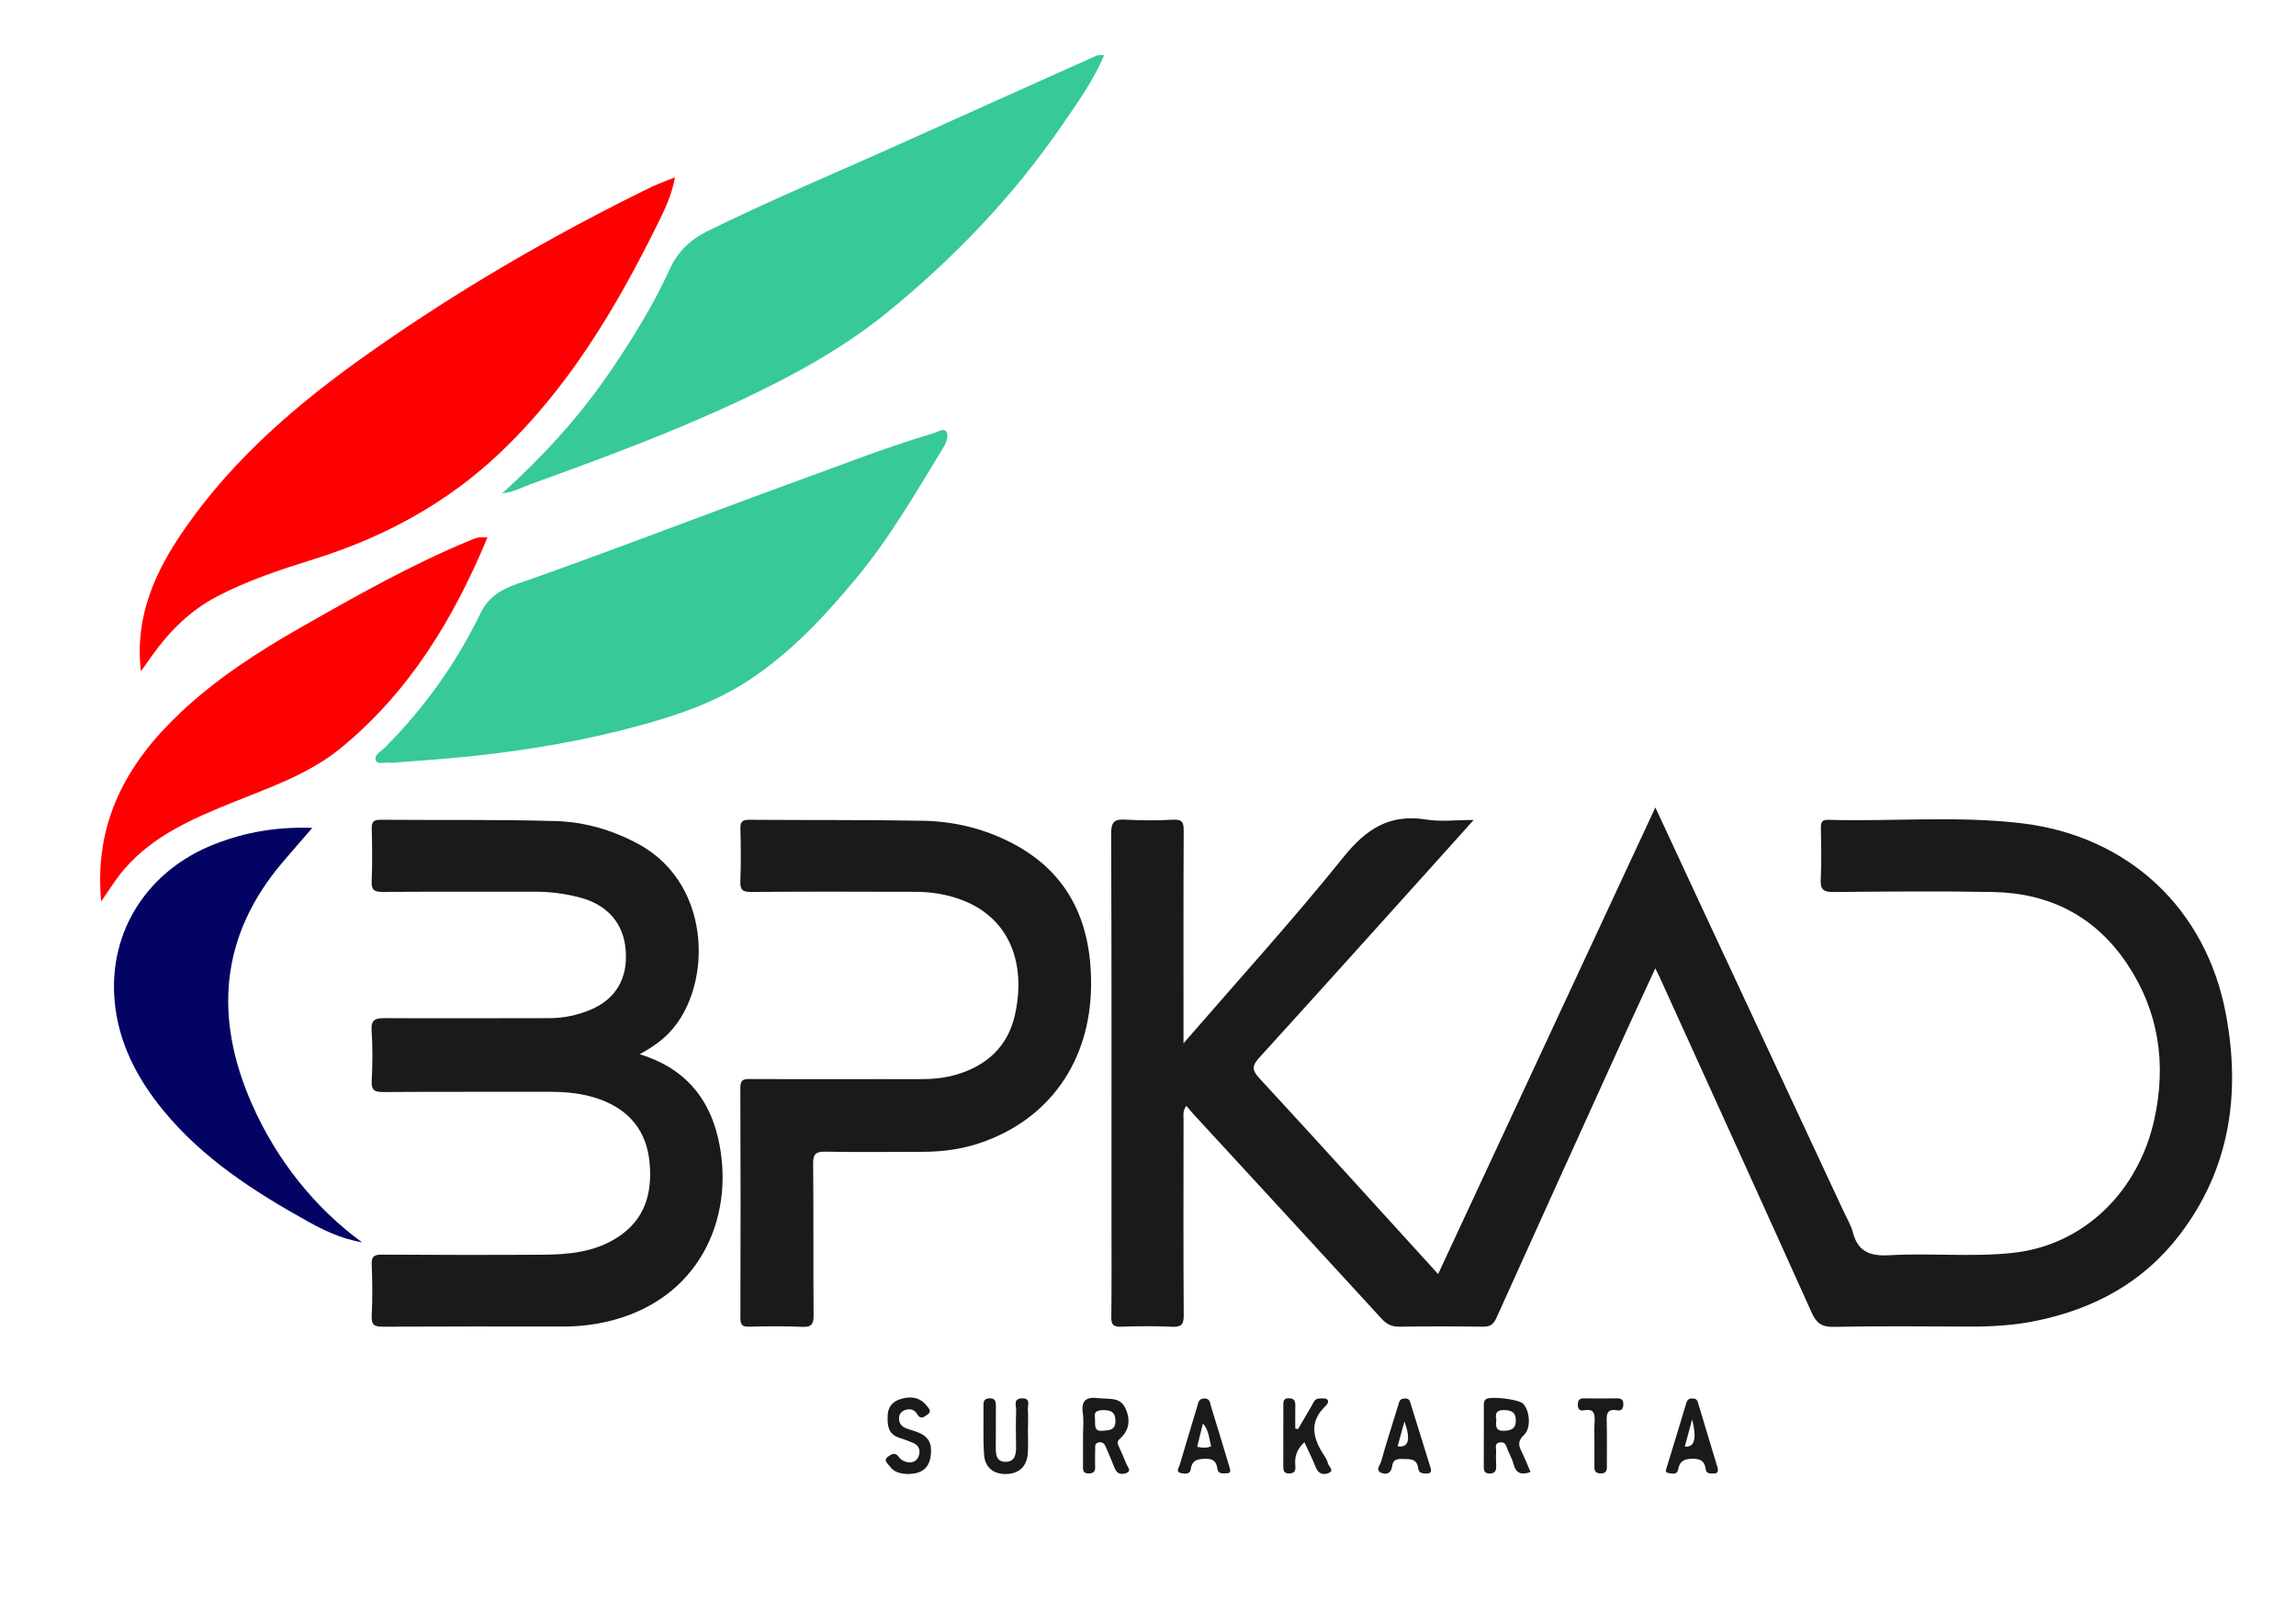
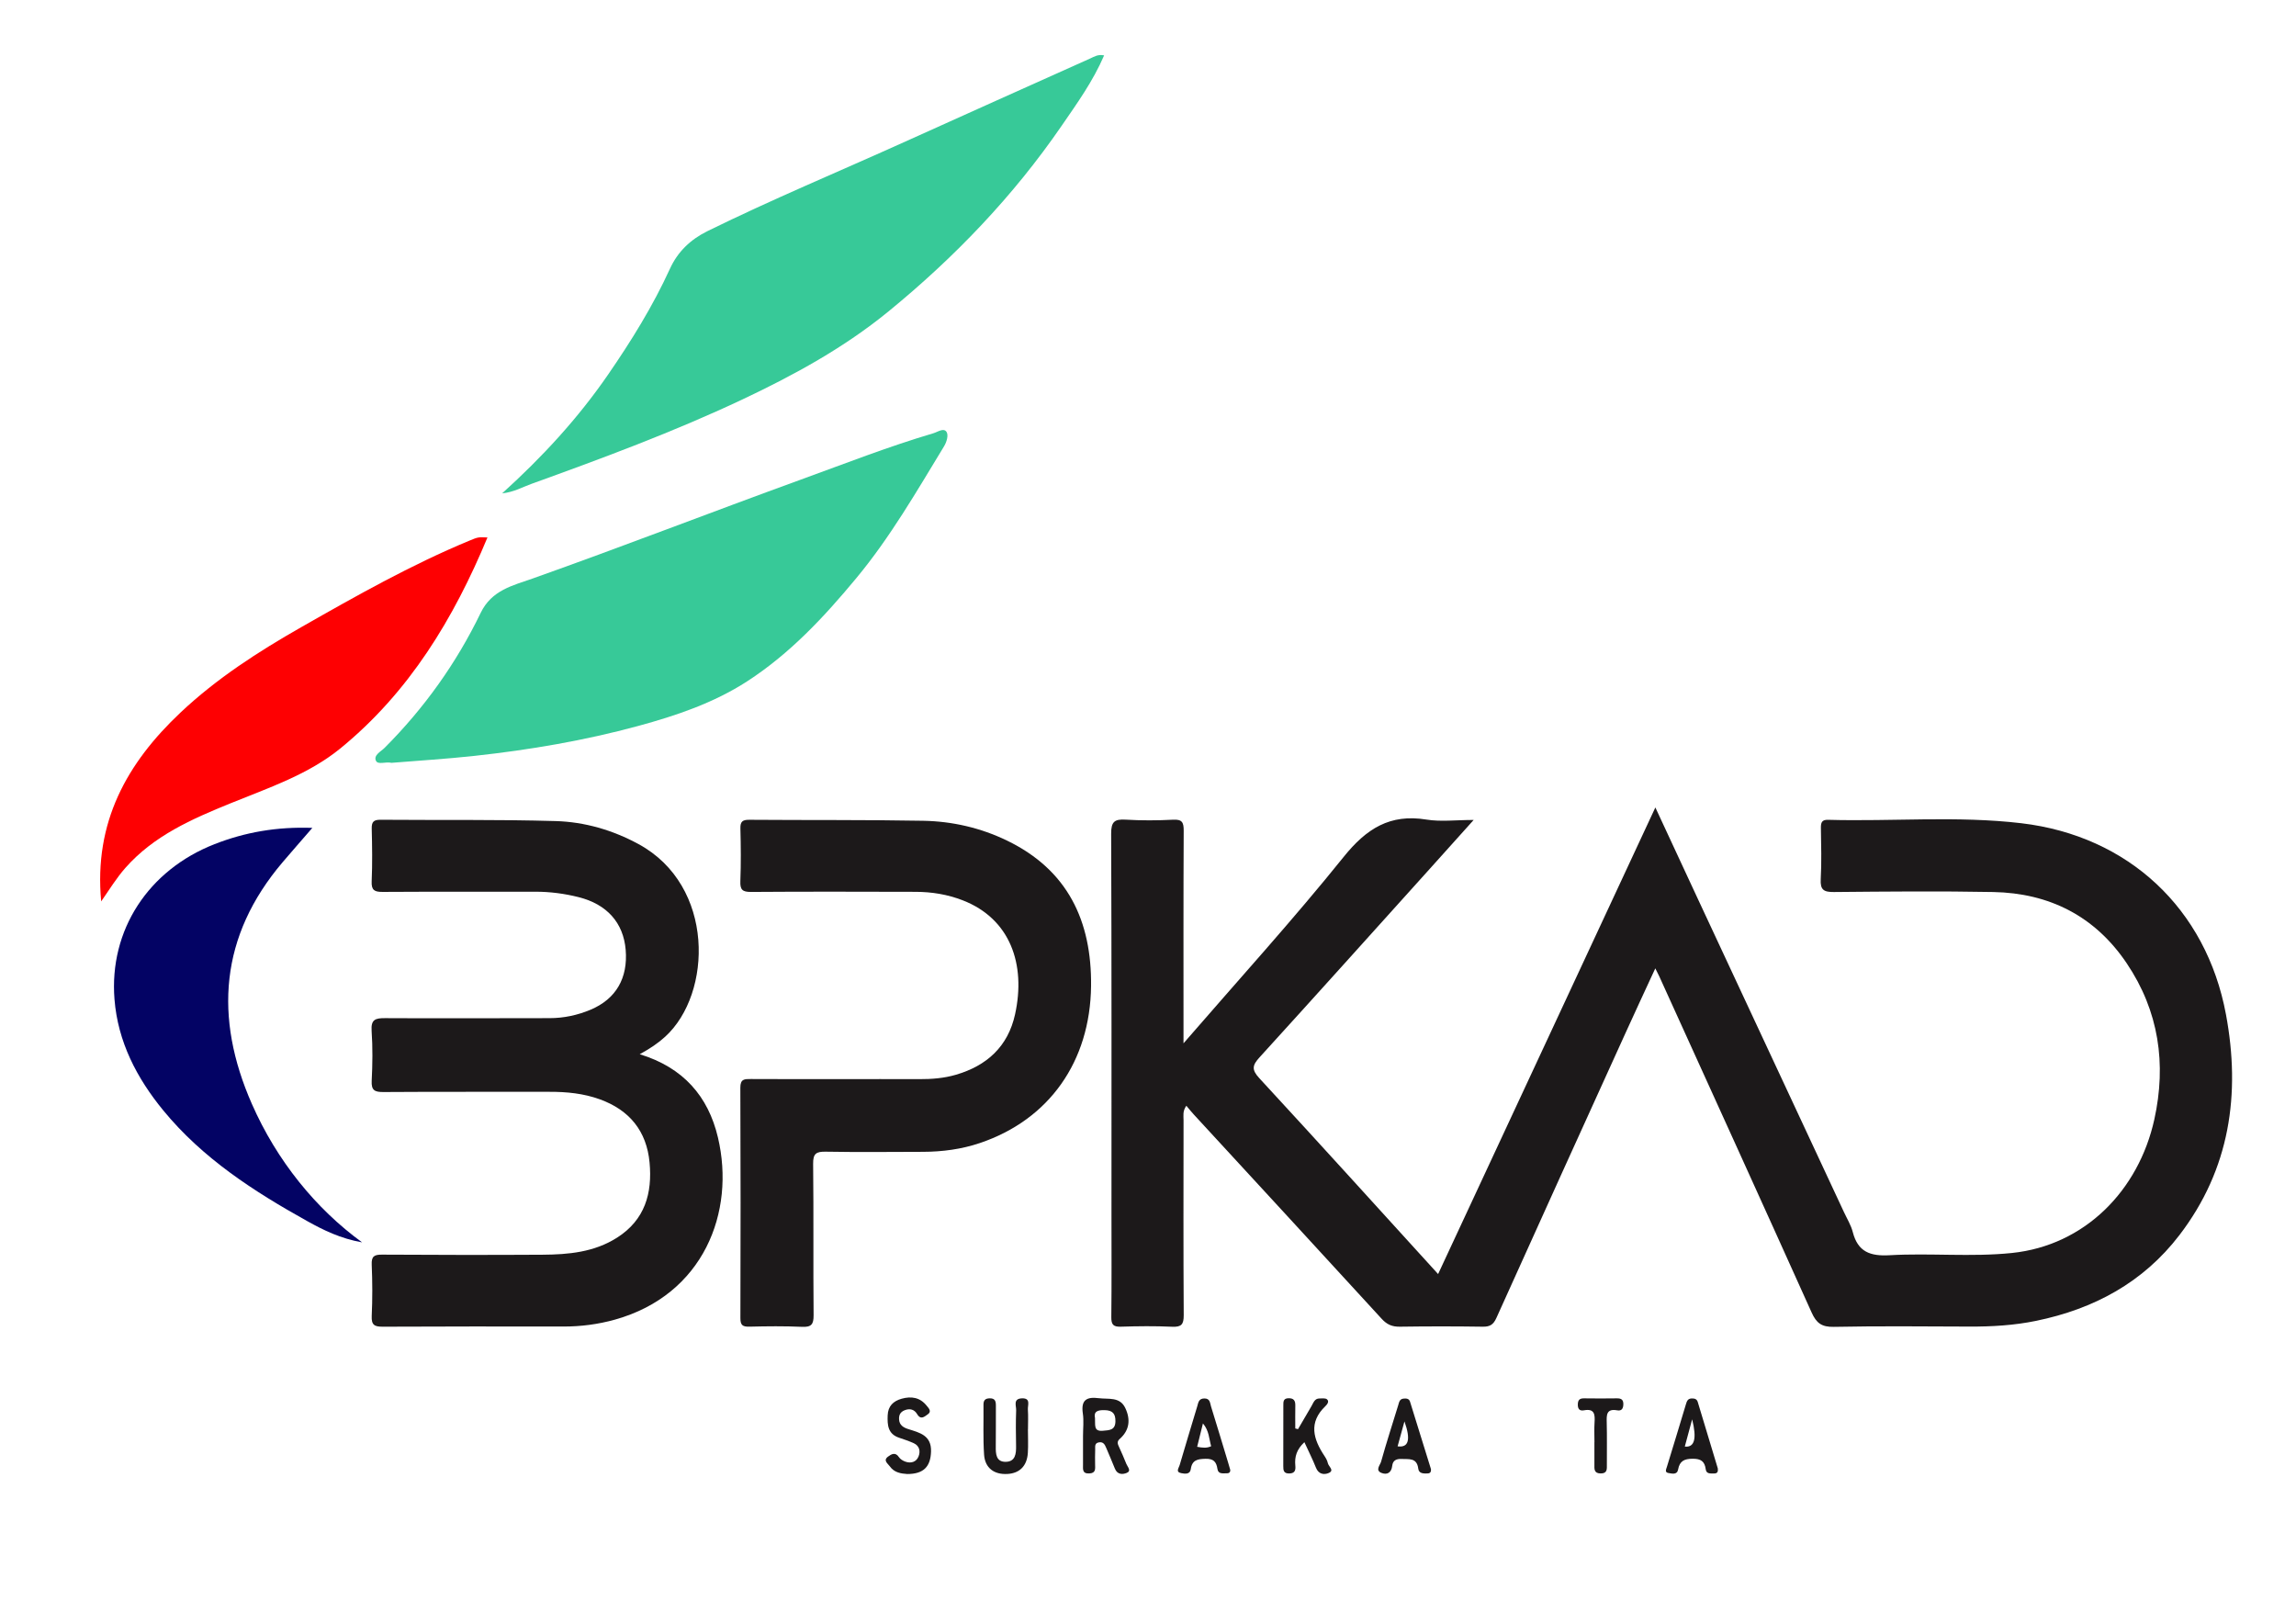
<svg xmlns="http://www.w3.org/2000/svg" id="Layer_1" data-name="Layer 1" version="1.1" viewBox="0 0 841.89 595.28">
  <defs>
    <style>
      .cls-1 {
        fill: #fe0002;
      }

      .cls-1, .cls-2, .cls-3, .cls-4 {
        stroke-width: 0px;
      }

      .cls-2 {
        fill: #030364;
      }

      .cls-3 {
        fill: #37c998;
      }

      .cls-4 {
        fill: #1c191a;
      }
    </style>
  </defs>
  <path class="cls-4" d="M433.98,382.48c20.27-23.41,40.2-45.31,58.72-68.34,8.34-10.37,16.97-15.85,30.34-13.67,5.26.86,10.78.14,17.32.14-5.86,6.52-10.95,12.22-16.07,17.89-20.78,23.06-41.52,46.16-62.42,69.11-2.64,2.9-3.04,4.5-.13,7.65,21.81,23.62,43.39,47.46,65.58,71.83,26.54-57,52.91-113.61,79.66-171.06,5.43,11.69,10.5,22.62,15.59,33.54,17.84,38.25,35.7,76.5,53.54,114.76,1.14,2.45,2.61,4.82,3.27,7.4,1.86,7.24,6.4,8.86,13.47,8.46,14.92-.86,29.92.72,44.84-.82,26.81-2.76,46.52-22.98,52.25-48.97,4.49-20.35,1.67-39.72-10.11-57.22-11.63-17.29-28.36-25.76-48.97-26.15-19.47-.37-38.95-.18-58.42,0-3.7.03-5.04-.78-4.82-4.7.35-6.26.15-12.55.06-18.82-.03-1.94.36-3.01,2.6-2.95,23.63.66,47.35-1.53,70.9,1.25,39.25,4.64,67.81,31.32,75.03,70.11,5.43,29.18,1.47,56.7-17.07,80.9-13.32,17.39-31.37,27.07-52.56,31.43-8.08,1.66-16.24,2.13-24.46,2.1-16.58-.06-33.16-.23-49.73.1-4.42.09-6.36-1.38-8.1-5.24-18.52-41.14-37.22-82.19-55.88-123.27-.33-.73-.71-1.43-1.45-2.92-3.76,8.15-7.31,15.74-10.77,23.37-15.87,34.92-31.75,69.83-47.5,104.8-1.11,2.47-2.38,3.24-5.01,3.2-10.14-.15-20.28-.15-30.42,0-2.81.04-4.71-.79-6.62-2.88-22.91-25.02-45.93-49.96-68.91-74.92-.86-.93-1.65-1.93-2.73-3.2-1.42,1.97-1.02,3.71-1.02,5.32-.02,23.82-.09,47.64.06,71.46.02,3.4-.85,4.39-4.25,4.24-6.26-.29-12.55-.22-18.82-.02-2.78.09-3.51-.79-3.48-3.53.14-12.39.06-24.78.06-37.18,0-46.67.07-93.35-.12-140.02-.02-4.43,1.24-5.41,5.34-5.16,5.77.35,11.59.32,17.37.02,3.32-.18,3.9.98,3.89,4.02-.12,24.62-.07,49.25-.07,73.87,0,.92,0,1.84,0,4.06Z" />
  <path class="cls-4" d="M234.61,386.51c15.86,4.85,25.06,15.34,28.64,30.49,6.48,27.4-5.28,57.68-37.71,66.78-6.24,1.75-12.57,2.56-19.03,2.55-22.04-.02-44.08-.06-66.12.06-3.01.02-4.24-.56-4.09-3.9.29-6.26.27-12.55,0-18.82-.13-3.08.88-3.72,3.78-3.7,19.63.12,39.26.15,58.88.03,9.52-.06,18.93-.92,27.31-6.26,10.23-6.51,12.96-16.29,11.91-27.54-1.07-11.52-7.36-19.23-18.23-23.17-5.97-2.16-12.17-2.77-18.49-2.75-20.27.04-40.54-.06-60.81.08-3.22.02-4.54-.55-4.36-4.13.31-6.1.39-12.24-.03-18.33-.28-4.14,1.38-4.65,4.92-4.63,20.11.12,40.22,0,60.33,0,5.23,0,10.27-1.09,15.01-3.08,9.39-3.94,13.76-11.65,12.9-21.96-.83-9.88-6.83-16.73-17.34-19.34-5.14-1.28-10.4-1.98-15.75-1.97-18.66.04-37.33-.05-55.99.07-3.01.02-4.21-.58-4.06-3.89.28-6.42.18-12.87.02-19.3-.06-2.53.73-3.28,3.26-3.26,21.4.18,42.8-.14,64.18.48,10.62.31,20.87,3.28,30.37,8.43,28.13,15.26,27.1,54.8,9.83,70.59-2.63,2.41-5.53,4.35-9.37,6.46Z" />
  <path class="cls-3" d="M143.54,279.66c-2.16-.5-4.96.83-5.69-.76-.95-2.06,1.82-3.37,3.18-4.73,14.51-14.54,26.32-31.05,35.23-49.49,4.03-8.35,11.75-10,18.97-12.56,32.96-11.69,65.56-24.35,98.43-36.29,16.13-5.86,32.14-12.12,48.61-17,1.61-.48,3.79-2.1,4.82-.46.73,1.15.09,3.59-.93,5.26-10.06,16.53-19.71,33.3-32.13,48.28-11.82,14.26-24.37,27.71-40.04,37.86-12.28,7.95-25.97,12.56-39.95,16.37-19.71,5.36-39.8,8.77-60.09,10.98-10.21,1.12-20.48,1.73-30.43,2.55Z" />
-   <path class="cls-1" d="M51.67,246.08c-2.36-20.46,5.46-36.98,16.2-52.41,17.86-25.69,41.31-45.76,66.57-63.63,33.09-23.41,68.07-43.75,104.51-61.53,2.53-1.24,5.23-2.14,8.54-3.48-1.22,6.9-4.06,12.44-6.8,17.97-15.07,30.37-32.34,59.22-57.19,82.86-19.61,18.65-42.71,31.13-68.38,39.13-12.25,3.82-24.5,7.85-35.82,13.82-9.44,4.98-17.1,12.53-23.38,21.3-1.29,1.81-2.57,3.62-4.25,5.98Z" />
  <path class="cls-3" d="M404.86,20.3c-4.14,9.6-9.96,17.63-15.57,25.8-17.77,25.86-39.3,48.29-63.5,68.07-16.28,13.31-34.7,23.39-53.72,32.35-25.16,11.85-51.18,21.49-77.3,30.91-3.25,1.17-6.28,2.97-10.65,3.45,14.89-13.47,27.83-27.57,38.78-43.45,8.57-12.43,16.49-25.2,22.78-38.96,2.85-6.23,7.57-10.7,13.68-13.71,23.63-11.63,47.95-21.73,71.93-32.56,22.81-10.3,45.65-20.53,68.48-30.77,1.41-.63,2.76-1.59,5.09-1.13Z" />
  <path class="cls-4" d="M308.61,395.62c9.49,0,18.98-.03,28.48.01,4.52.02,9.01-.33,13.35-1.59,11.38-3.3,19.17-10.35,21.76-22.17,4.03-18.36-1.76-35.04-19.22-41.81-5.54-2.15-11.34-3.09-17.25-3.1-20.11-.05-40.22-.11-60.33.04-3.19.02-4.05-.82-3.93-3.95.25-6.43.19-12.87.02-19.3-.07-2.58.79-3.22,3.29-3.2,21.23.16,42.47-.02,63.7.36,10.66.19,21.06,2.57,30.72,7.24,22.3,10.76,31.13,29.47,30.87,53.33-.31,27.71-15.37,49.02-40.77,57.58-6.73,2.27-13.74,3.2-20.85,3.22-11.91.03-23.81.16-35.71-.05-3.51-.06-4.62.73-4.58,4.45.21,18.5,0,37,.17,55.51.03,3.37-.85,4.41-4.25,4.25-6.42-.29-12.87-.22-19.3-.06-2.47.06-3.3-.54-3.29-3.15.09-28.16.1-56.31-.02-84.47-.01-3.21,1.52-3.18,3.84-3.17,11.1.07,22.2.03,33.3.03h0Z" />
  <path class="cls-1" d="M37.1,330.46c-2.71-29.02,9.43-50.71,29.08-69.22,13.31-12.54,28.54-22.34,44.35-31.35,20.06-11.43,40.15-22.78,61.52-31.65,3.32-1.38,3.33-1.34,6.69-1.2-12.39,29.79-28.69,56.72-53.87,77.29-11.82,9.65-26.36,14.49-40.33,20.17-14.18,5.77-28.13,11.85-38.58,23.7-3.18,3.61-5.69,7.69-8.86,12.27Z" />
  <path class="cls-2" d="M114.54,303.5c-4,4.62-7.48,8.58-10.9,12.59-23.03,27.09-25.22,56.96-11.28,88.64,9.17,20.83,23.42,38.37,40.41,50.74-7.94-1.42-14.1-4.44-20.13-7.8-19.59-10.9-38.3-22.97-52.74-40.54-9.78-11.91-16.69-25.23-17.92-40.8-2-25.33,12.41-47.35,36.69-56.85,11.19-4.38,22.77-6.43,35.88-5.97Z" />
-   <path class="cls-4" d="M561.2,539.67c-3.32,1.18-5.29.53-6.16-2.78-.49-1.84-1.46-3.56-2.21-5.33-.54-1.29-.66-2.99-2.72-2.76-2.34.27-1.43,2.13-1.51,3.39-.12,1.76-.04,3.54.02,5.31.05,1.71-.45,2.73-2.43,2.71-1.8-.02-2.12-.99-2.12-2.46.02-7.56.01-15.13.02-22.69,0-.8.04-1.59.82-2.12,1.71-1.16,11.91.05,13.51,1.62,2.52,2.47,3.14,8.99.36,11.57-2.37,2.2-1.94,3.85-.8,6.14,1.13,2.28,2.05,4.67,3.23,7.39ZM548.67,520.47c-.25,2.41-.3,4.28,3.02,4.08,2.77-.16,4.18-.98,4.12-3.94-.06-2.71-1.39-3.5-3.93-3.64-2.91-.16-3.79.99-3.21,3.5Z" />
  <path class="cls-4" d="M397.12,526.38c0-2.74.33-5.52-.07-8.2-.73-4.92,1.38-6.16,5.85-5.58,3.58.46,7.72-.61,9.72,3.61,1.97,4.16,1.59,8.13-2.06,11.34-1.13,1-.71,1.9-.21,2.98.94,2.04,1.83,4.1,2.67,6.19.43,1.07,1.93,2.49.17,3.25-1.53.66-3.51.7-4.4-1.59-.98-2.54-2.13-5.02-3.16-7.55-.52-1.27-1.11-2.35-2.77-2.02-1.62.32-1.23,1.67-1.28,2.69-.09,1.76-.03,3.54-.03,5.3,0,1.58.4,3.29-2.16,3.39-2.62.11-2.26-1.62-2.27-3.2-.01-3.54,0-7.08,0-10.62ZM401.51,519.9c.17,2.44-.64,4.97,2.89,4.64,2.28-.22,4.55-.12,4.6-3.45.04-2.83-1.03-4.03-3.92-4.11-2.59-.07-4.1.46-3.57,2.93Z" />
  <path class="cls-4" d="M475.96,523.94c1.64-2.82,3.28-5.64,4.94-8.45.71-1.21,1.12-2.8,2.95-2.79.93,0,2.14-.18,2.73.32.93.78.05,1.89-.57,2.48-6.3,6.02-4.46,12.12-.34,18.31.53.79,1.03,1.69,1.22,2.61.25,1.21,2.51,2.63.36,3.59-1.67.74-3.74.54-4.71-1.91-1.22-3.08-2.73-6.04-4.25-9.37-2.83,2.64-3.63,5.34-3.33,8.53.14,1.47.04,2.88-2.15,2.94-2.15.06-2.27-1.14-2.26-2.74.03-7.4,0-14.8.02-22.2,0-1.31-.06-2.6,1.89-2.64,1.93-.04,2.53.88,2.5,2.65-.06,2.81-.01,5.62-.01,8.43l1.03.26Z" />
  <path class="cls-4" d="M376.92,523.98c0,2.89.15,5.78-.03,8.66-.31,4.82-3.01,7.49-7.5,7.74-4.86.27-8.21-2.16-8.55-7.08-.41-6.07-.15-12.18-.22-18.27-.02-1.57.55-2.33,2.22-2.38,2.05-.06,2.34,1.07,2.33,2.73-.05,4.97.04,9.94-.04,14.91-.04,2.74.1,5.63,3.55,5.64,3.66,0,3.95-2.98,3.89-5.92-.08-4.33-.13-8.66.03-12.99.06-1.61-1.22-4.21,2.07-4.36,3.41-.15,2.12,2.49,2.23,4.11.17,2.39.04,4.81.04,7.21h-.03Z" />
  <path class="cls-4" d="M332.58,540.39c-2.06-.14-4.67-.46-6.29-2.79-.67-.97-2.6-2.15-.68-3.57,1.23-.91,2.7-1.82,4.03.21.48.73,1.44,1.3,2.3,1.61,2.07.75,4.03.15,4.85-1.84.77-1.86.43-3.92-1.74-4.91-1.74-.79-3.57-1.4-5.39-2.01-4.11-1.38-4.31-4.67-4.17-8.21.14-3.4,2.06-5.23,5.15-6.09,3.53-.98,6.71-.47,9.1,2.51.7.87,2.07,2.13.45,3.22-1.11.74-2.52,2.25-3.91-.1-.97-1.64-2.59-2.19-4.57-1.4-1.62.65-2.14,1.8-2.04,3.38.13,2.14,1.69,3,3.41,3.54,4.19,1.32,8.49,2.31,8.31,8.21-.17,5.56-2.71,8.28-8.83,8.25Z" />
  <path class="cls-4" d="M524.7,538.58c.1.93-.2,1.58-1.23,1.61-1.47.04-3.2.11-3.43-1.78-.5-4.07-3.45-3.39-6.13-3.53-1.91-.1-3.2.56-3.41,2.48-.29,2.61-1.92,3.46-3.98,2.62-2.34-.95-.45-2.88-.11-4.1,1.94-6.94,4.17-13.8,6.28-20.69.33-1.07.47-2.27,1.91-2.43,1-.12,2.05-.05,2.41,1.07,2.59,8.25,5.13,16.51,7.69,24.77ZM512.47,530.25q6.09.86,2.51-9.14c-.93,3.38-1.71,6.25-2.51,9.14Z" />
  <path class="cls-4" d="M629.88,538.37c.09.94.06,1.85-1.38,1.83-1.28-.01-2.82.23-3.04-1.51-.38-2.94-1.79-3.91-4.8-3.89-3.04.02-4.77.79-5.34,3.95-.36,2.03-2.23,1.5-3.54,1.28-1.45-.24-.85-1.35-.57-2.25,2.33-7.63,4.68-15.25,6.96-22.89.34-1.15.66-2.13,2.08-2.19,1.04-.04,1.93.16,2.27,1.28,2.45,8.09,4.89,16.18,7.36,24.37ZM620.47,520.35c-1.15,4.25-1.92,7.1-2.69,9.98q5.36.62,2.69-9.98Z" />
  <path class="cls-4" d="M451.09,538.81c.12.63-.18,1.34-1.19,1.32-1.36-.03-3.19.45-3.49-1.58-.39-2.65-1.46-3.8-4.37-3.73-2.89.07-4.94.41-5.41,3.8-.28,2.01-2.18,1.71-3.49,1.46-2.16-.42-.92-1.84-.59-2.94,2.14-7.18,4.26-14.37,6.45-21.54.39-1.29.49-2.87,2.57-2.9,2.16-.03,2.09,1.63,2.48,2.9,2.13,6.86,4.2,13.74,6.28,20.62.23.76.45,1.53.76,2.6ZM444.1,530.2c-.78-2.71-.73-5.67-3.01-8.35-.79,3.18-1.44,5.84-2.12,8.57,1.96.37,3.49.56,5.13-.21Z" />
  <path class="cls-4" d="M584.65,528.73c0-2.4-.12-4.82.03-7.21.19-2.86.07-5.21-3.85-4.48-1.62.3-2.31-.47-2.28-2.14.03-1.6.62-2.27,2.3-2.24,4.01.08,8.01.04,12.02,0,1.53-.02,2.4.42,2.37,2.16-.03,1.6-.63,2.53-2.26,2.23-3.97-.71-3.91,1.7-3.83,4.5.13,5.13.03,10.26.05,15.39,0,1.65.21,3.27-2.29,3.25-2.46-.03-2.3-1.64-2.28-3.29.03-2.73,0-5.45,0-8.18h.01Z" />
</svg>